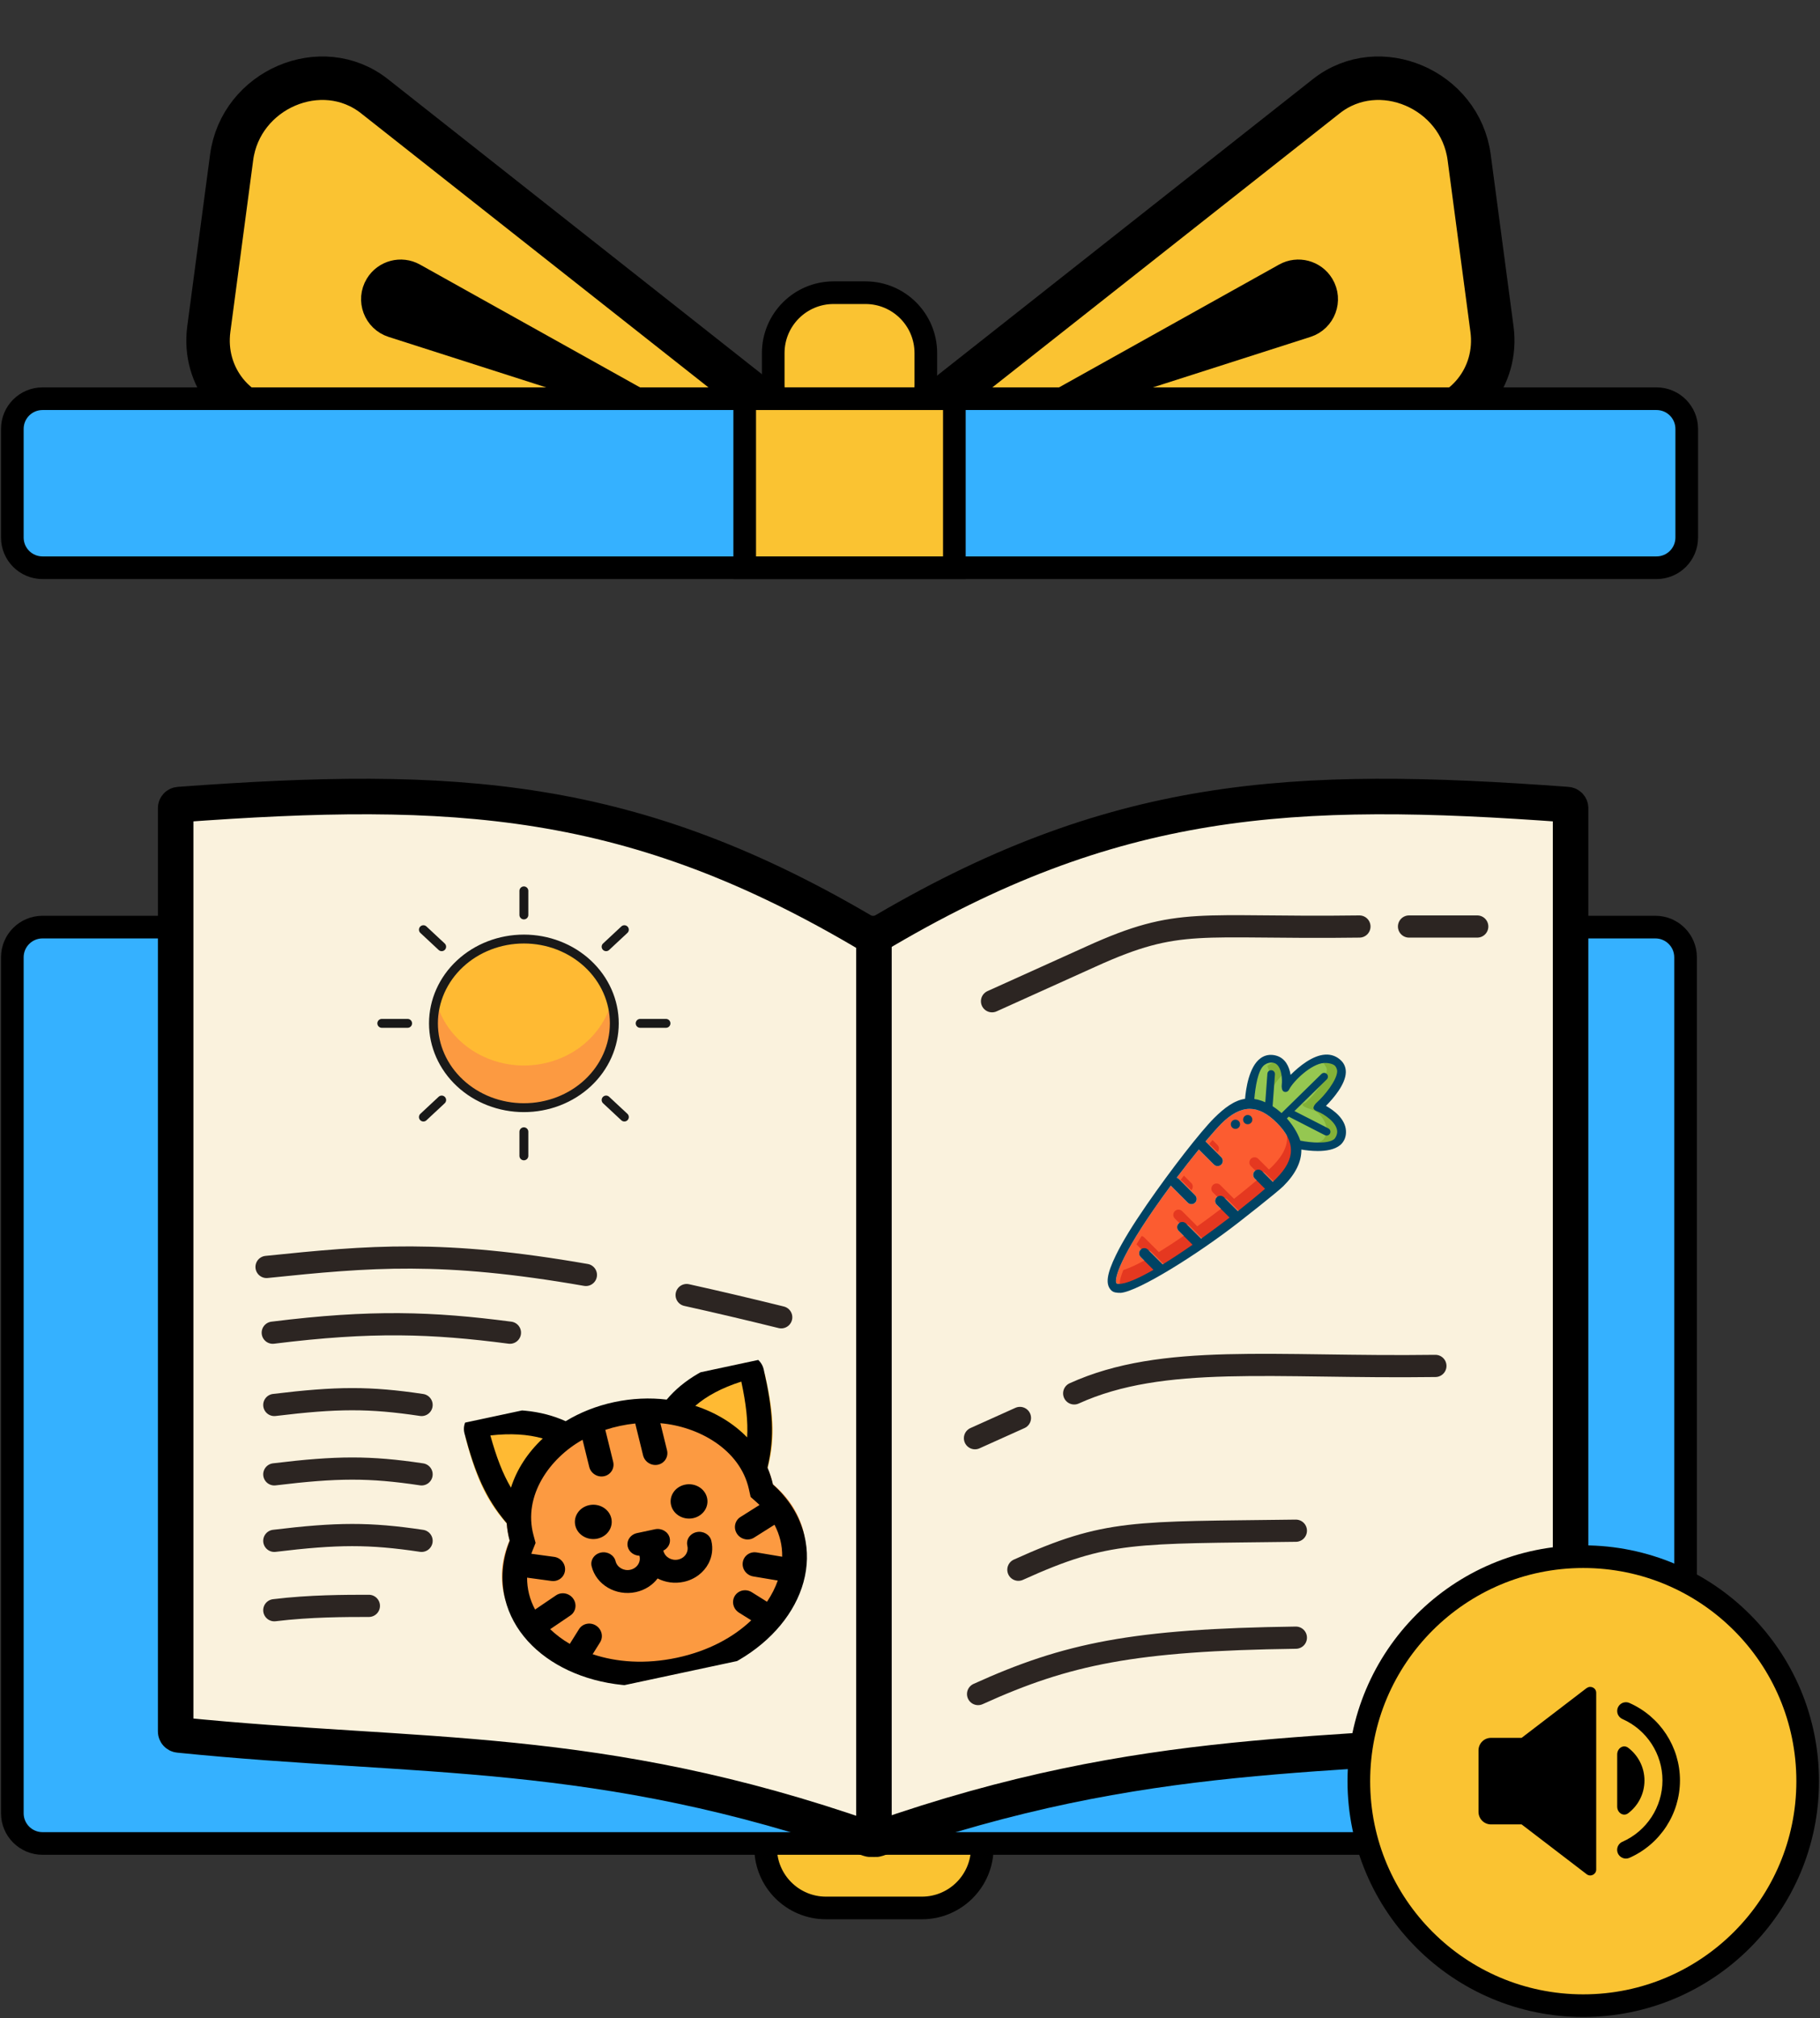
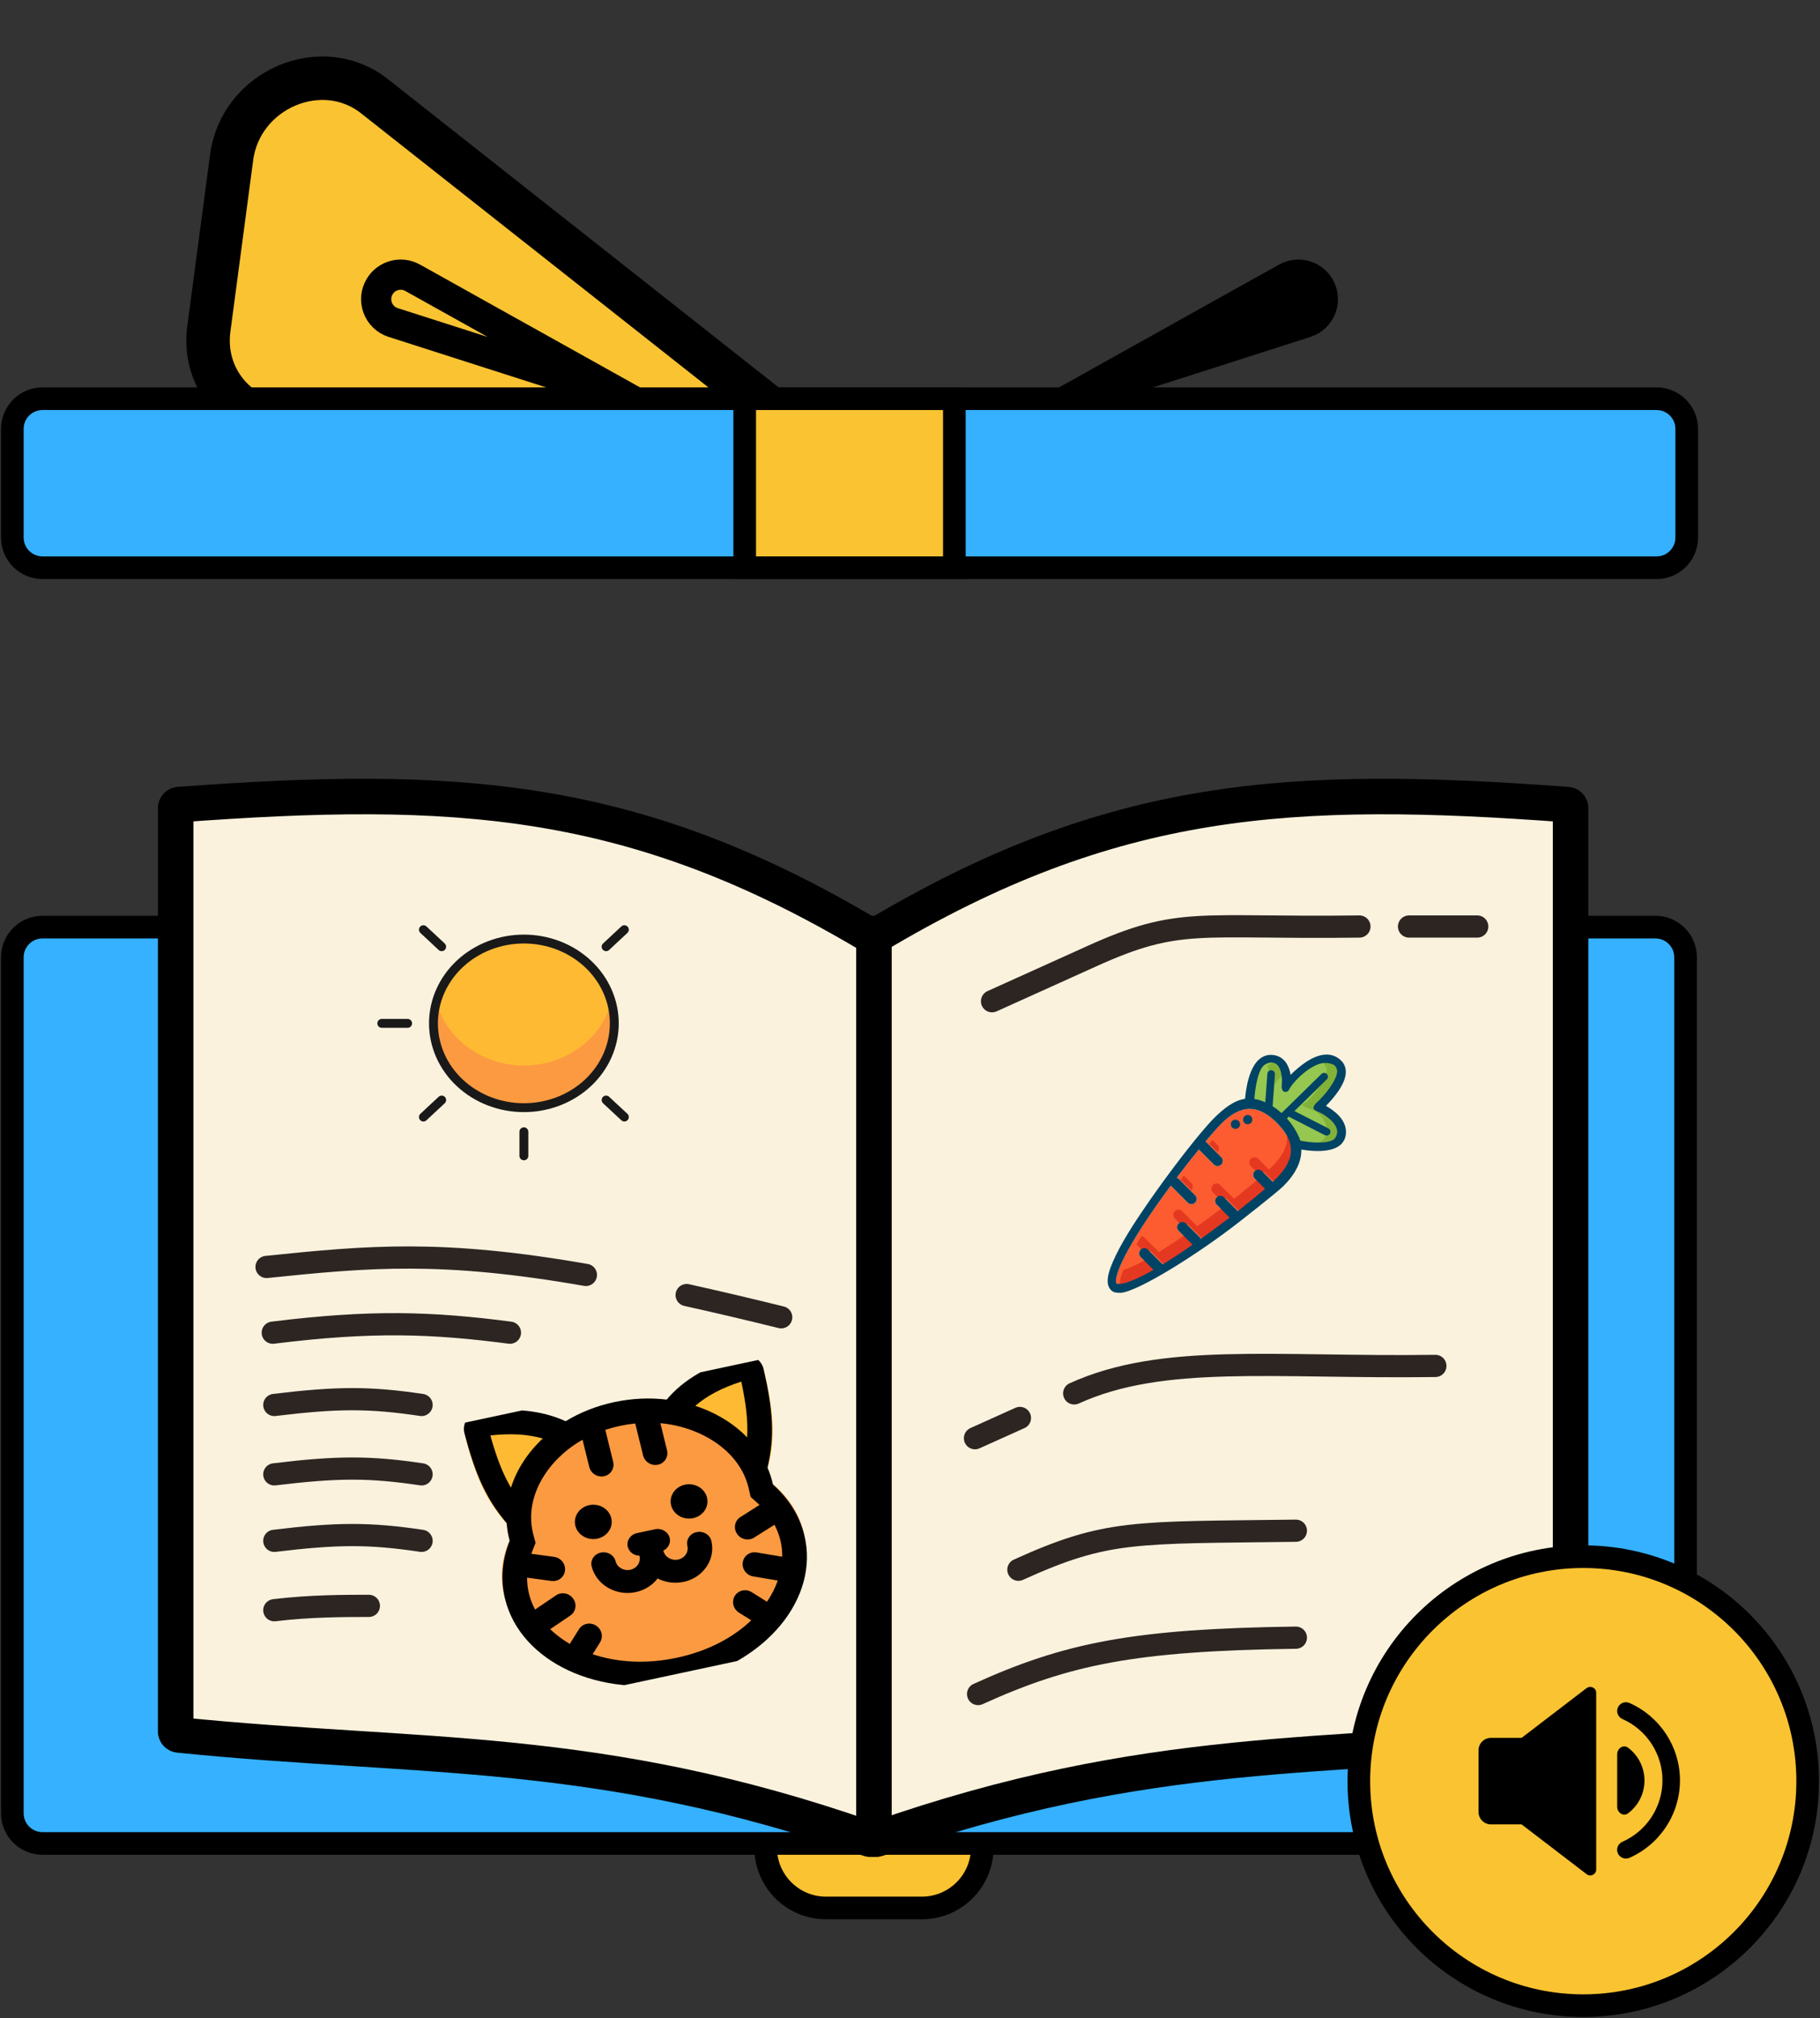
<svg xmlns="http://www.w3.org/2000/svg" width="738" height="818" viewBox="0 0 738 818" fill="none">
  <rect x="0" y="0" width="738" height="818" fill="#333333" stroke="none" />
-   <path d="M574.516 171.396L355.265 190.324C352.21 190.588 350.518 186.722 352.874 184.863L537.794 39.014C559.197 22.134 592.07 36.193 595.739 63.796L604.992 133.421C607.557 152.72 593.912 169.722 574.516 171.396Z" fill="#FAC332" stroke="black" stroke-width="17.626" />
  <path d="M521.638 112.591L434.664 161.119L529.514 130.738C535.63 128.779 538.311 121.62 534.985 116.125C532.213 111.545 526.313 109.983 521.638 112.591Z" fill="black" />
  <path d="M425.473 166.248L434.664 161.119M434.664 161.119L521.638 112.591C526.313 109.983 532.213 111.545 534.985 116.125V116.125C538.311 121.62 535.63 128.779 529.514 130.738L434.664 161.119Z" stroke="black" stroke-width="12.24" />
  <path d="M115.146 171.396L334.397 190.324C337.452 190.588 339.144 186.722 336.787 184.863L151.867 39.014C130.465 22.134 97.592 36.193 93.923 63.796L84.669 133.421C82.105 152.72 95.749 169.722 115.146 171.396Z" fill="#FAC332" stroke="black" stroke-width="17.626" />
-   <path d="M167.322 112.591L254.296 161.119L159.446 130.738C153.329 128.779 150.649 121.62 153.975 116.125C156.746 111.545 162.647 109.983 167.322 112.591Z" fill="black" />
  <path d="M263.487 166.248L254.296 161.119M254.296 161.119L167.322 112.591C162.647 109.983 156.746 111.545 153.975 116.125V116.125C150.649 121.62 153.329 128.779 159.446 130.738L254.296 161.119Z" stroke="black" stroke-width="12.24" />
-   <path d="M313.539 143.121V156.043C313.539 169.563 324.499 180.523 338.019 180.523H350.941C364.46 180.523 375.421 169.563 375.421 156.043V143.121C375.421 129.601 364.46 118.641 350.941 118.641H338.019C324.499 118.641 313.539 129.601 313.539 143.121Z" fill="#FAC332" stroke="black" stroke-width="9.18" />
  <path d="M5 173.857C5 167.097 10.48 161.617 17.24 161.617H671.72C678.48 161.617 683.96 167.097 683.96 173.857V217.893C683.96 224.653 678.48 230.133 671.72 230.133H17.24C10.48 230.133 5 224.653 5 217.893V173.857Z" fill="#35B1FF" stroke="black" stroke-width="9.18" />
  <path d="M301.973 230.133V161.617H386.987V230.133H301.973Z" fill="#FAC332" stroke="black" stroke-width="9.18" />
  <path d="M310.454 743.41V748.914C310.454 762.434 321.414 773.394 334.934 773.394H373.826C387.346 773.394 398.306 762.434 398.306 748.914V743.41C398.306 729.89 387.346 718.93 373.826 718.93H334.934C321.414 718.93 310.454 729.89 310.454 743.41Z" fill="#FAC332" stroke="black" stroke-width="9.18" />
  <path d="M5 388.044C5 381.284 10.48 375.804 17.24 375.804H671.247C678.007 375.804 683.487 381.284 683.487 388.044V735.012C683.487 741.772 678.007 747.252 671.247 747.252H17.24C10.48 747.252 5 741.772 5 735.012V388.044Z" fill="#35B1FF" stroke="black" stroke-width="9.18" />
  <path d="M636.858 701.834V327.579C636.858 326.825 636.264 326.198 635.512 326.142C523.596 317.895 451.387 321.697 354.413 379.704C353.979 379.963 353.705 380.437 353.705 380.943V744.092C353.705 745.086 354.71 745.773 355.648 745.444C465.665 706.874 537.671 713.21 635.556 703.267C636.29 703.192 636.858 702.572 636.858 701.834Z" fill="#FAF2DD" stroke="black" stroke-width="14.4" />
  <path d="M71.227 701.834V327.579C71.227 326.825 71.821 326.198 72.573 326.142C184.489 317.895 256.698 321.697 353.672 379.704C354.106 379.963 354.38 380.437 354.38 380.943V744.092C354.38 745.086 353.375 745.773 352.437 745.444C242.42 706.874 170.414 713.21 72.529 703.267C71.794 703.192 71.227 702.572 71.227 701.834Z" fill="#FAF2DD" stroke="black" stroke-width="14.4" />
  <g clip-path="url(#clip0_34689_491)">
    <path d="M310.301 557.639C309.457 553.909 305.465 551.551 301.539 552.62C283.584 557.512 271.094 566.006 264.86 578.666C264.324 579.755 264.841 581.027 265.986 581.573L306.491 600.881C307.841 601.524 309.493 600.9 309.944 599.552C314.584 585.675 314.209 574.894 310.301 557.639Z" fill="#FFBA33" />
    <path d="M188.981 583.641C187.998 579.941 190.489 576.197 194.522 575.565C212.97 572.676 228.183 575.249 239.711 584.113C240.703 584.875 240.832 586.231 240.057 587.186L212.623 621.015C211.709 622.142 209.931 622.252 208.894 621.221C198.231 610.615 193.53 600.759 188.981 583.641Z" fill="#FFBA33" />
    <path d="M313.377 601.566C307.568 575.279 274.87 565.532 249.659 570.92C224.447 576.309 199.573 598.361 206.631 624.381C203.497 631.533 202.593 639.152 204.437 646.648C210.352 670.694 242.307 684.382 275.809 677.221C309.312 670.061 331.676 644.763 325.76 620.718C323.916 613.221 319.541 606.731 313.377 601.566Z" fill="#FC9A41" />
    <path d="M281.075 615.389C285.096 614.53 287.607 610.795 286.685 607.048C285.764 603.301 281.757 600.959 277.737 601.819C273.716 602.678 271.205 606.412 272.127 610.16C273.049 613.907 277.055 616.248 281.075 615.389Z" fill="black" />
    <path d="M247.862 615.346C248.784 619.094 246.272 622.828 242.252 623.687C238.232 624.546 234.225 622.205 233.303 618.458C232.382 614.711 234.893 610.976 238.914 610.117C242.934 609.258 246.94 611.599 247.862 615.346Z" fill="black" />
    <path d="M259.282 630.61C257.064 630.556 255.081 629.116 254.562 627.007C253.947 624.509 255.622 622.019 258.302 621.446L265.582 619.891C268.262 619.318 270.933 620.879 271.547 623.377C272.066 625.485 270.954 627.588 268.983 628.537C268.996 628.584 269.009 628.631 269.02 628.678C269.635 631.176 272.306 632.737 274.986 632.164C276.516 631.837 277.718 630.891 278.359 629.656C278.835 628.738 278.99 627.678 278.726 626.604C278.112 624.106 279.786 621.616 282.466 621.043C285.147 620.47 287.818 622.031 288.432 624.529C289.22 627.734 288.75 630.946 287.324 633.696C285.425 637.357 281.811 640.228 277.212 641.211C273.483 642.008 269.76 641.429 266.656 639.83C264.609 642.53 261.529 644.563 257.8 645.36C249.759 647.079 241.747 642.396 239.903 634.901C239.288 632.403 240.963 629.914 243.643 629.341C246.323 628.768 248.994 630.329 249.609 632.827C250.223 635.325 252.894 636.886 255.574 636.313C258.255 635.74 259.929 633.251 259.315 630.753C259.303 630.705 259.292 630.658 259.282 630.61Z" fill="black" />
    <path fill-rule="evenodd" clip-rule="evenodd" d="M300.798 549.606C287.487 553.284 277.225 559.109 270.34 567.329C263.5 566.516 256.286 566.802 249.028 568.353C241.77 569.904 235.143 572.576 229.367 576.086C219.351 571.528 207.43 570.468 193.782 572.556C189.745 573.173 187.303 577.116 188.346 581.059C192.631 597.255 196.948 607.372 205.464 617.421C205.637 619.825 206.044 622.219 206.676 624.56C203.641 632.115 202.85 640.194 204.814 648.18C211.116 673.796 243.383 688.756 276.886 681.596C310.388 674.435 332.439 647.865 326.138 622.249C324.173 614.263 319.685 607.313 313.422 601.745C312.902 599.412 312.162 597.12 311.212 594.912C314.231 582.333 313.398 571.448 309.666 555.052C308.761 551.079 304.72 548.522 300.798 549.606ZM302.963 582.653C303.35 576.093 302.541 569.156 300.599 560.035C292.71 562.545 286.566 565.843 281.934 569.863C290.157 572.539 297.412 576.926 302.963 582.653ZM198.837 581.863C207.05 580.924 214.08 581.384 220.099 583.091C213.982 588.812 209.52 595.668 207.195 603.035C203.824 597.322 201.331 590.785 198.837 581.863ZM304.374 606.788L303.665 603.605C300.085 587.517 283.239 578.214 267.776 576.9L270.473 587.862C271.128 590.524 269.486 593.146 266.806 593.719C264.125 594.291 261.422 592.598 260.767 589.937L257.587 577.008C255.555 577.219 253.49 577.544 251.399 577.991C249.338 578.431 247.355 578.968 245.452 579.592L248.635 592.53C249.29 595.191 247.648 597.813 244.967 598.386C242.287 598.959 239.584 597.266 238.929 594.604L236.226 583.616C222.884 591.069 212.02 606.304 216.327 622.272L217.177 625.425L215.978 628.409C215.789 628.879 215.612 629.35 215.447 629.821L224.691 631.075C227.434 631.447 229.413 633.935 229.111 636.632C228.81 639.329 226.342 641.213 223.6 640.841L213.731 639.503C213.724 641.722 213.985 643.928 214.52 646.106C215.055 648.277 215.883 650.394 216.98 652.427L225.461 646.678C227.705 645.156 230.826 645.752 232.43 648.01C234.035 650.267 233.516 653.331 231.272 654.852L223.101 660.392C225.389 662.603 228.054 664.611 231.044 666.356L234.787 660.378C236.22 658.091 239.292 657.435 241.651 658.911C244.009 660.388 244.759 663.439 243.327 665.726L240.314 670.538C250.013 673.801 261.765 674.683 274.515 671.958C287.259 669.235 297.421 663.671 304.625 656.8L299.655 653.687C297.297 652.21 296.547 649.159 297.979 646.872C299.411 644.585 302.484 643.928 304.842 645.405L311.017 649.273C312.895 646.486 314.356 643.595 315.384 640.674L305.424 639.004C302.692 638.546 300.793 635.999 301.183 633.315C301.572 630.632 304.101 628.828 306.833 629.286L317.172 631.02C317.21 628.742 316.967 626.498 316.432 624.324C315.896 622.145 315.098 620.05 314.053 618.055L305.78 623.277C303.485 624.725 300.383 624.031 298.851 621.726C297.319 619.421 297.938 616.378 300.232 614.93L307.981 610.038C307.613 609.683 307.236 609.332 306.848 608.988L304.374 606.788Z" fill="black" />
  </g>
  <mask id="mask0_34689_491" style="mask-type:luminance" maskUnits="userSpaceOnUse" x="149" y="356" width="127" height="118">
    <path d="M275.291 356.23H149.574V473.411H275.291V356.23Z" fill="white" />
  </mask>
  <g mask="url(#mask0_34689_491)">
    <path d="M249.099 414.822C249.099 410.333 248.151 405.889 246.308 401.742C244.466 397.596 241.765 393.828 238.36 390.654C234.955 387.481 230.913 384.963 226.464 383.245C222.015 381.528 217.248 380.644 212.432 380.644C202.707 380.644 193.381 384.245 186.504 390.654C179.628 397.064 175.765 405.757 175.765 414.822C175.765 423.886 179.628 432.579 186.504 438.989C193.381 445.399 202.707 448.999 212.432 448.999C222.157 448.999 231.483 445.399 238.36 438.989C245.236 432.579 249.099 423.886 249.099 414.822Z" fill="#FFBA33" />
    <path d="M212.432 431.91C204.309 431.903 196.419 429.382 189.999 424.742C183.58 420.103 178.995 413.608 176.964 406.277C175.542 411.333 175.382 416.626 176.498 421.749C177.614 426.871 179.976 431.687 183.401 435.826C186.827 439.964 191.225 443.315 196.258 445.621C201.291 447.927 206.824 449.125 212.432 449.125C218.04 449.125 223.573 447.927 228.606 445.621C233.639 443.315 238.037 439.964 241.463 435.826C244.888 431.687 247.25 426.871 248.366 421.749C249.482 416.626 249.323 411.333 247.9 406.277C245.869 413.608 241.284 420.103 234.865 424.742C228.445 429.382 220.555 431.903 212.432 431.91Z" fill="#FC9A41" />
    <path d="M249.099 414.822C249.099 410.333 248.151 405.889 246.308 401.742C244.466 397.596 241.765 393.828 238.36 390.654C234.955 387.481 230.913 384.963 226.464 383.245C222.015 381.528 217.248 380.644 212.432 380.644C202.707 380.644 193.381 384.245 186.504 390.654C179.628 397.064 175.765 405.757 175.765 414.822C175.765 423.886 179.628 432.579 186.504 438.989C193.381 445.399 202.707 448.999 212.432 448.999C222.157 448.999 231.483 445.399 238.36 438.989C245.236 432.579 249.099 423.886 249.099 414.822Z" stroke="#191919" stroke-width="3.6" stroke-linecap="round" stroke-linejoin="round" />
    <path d="M212.432 458.764V468.529" stroke="#191919" stroke-width="3.6" stroke-linecap="round" stroke-linejoin="round" />
-     <path d="M259.576 414.821H270.052" stroke="#191919" stroke-width="3.6" stroke-linecap="round" stroke-linejoin="round" />
-     <path d="M212.432 370.878V361.113" stroke="#191919" stroke-width="3.6" stroke-linecap="round" stroke-linejoin="round" />
    <path d="M165.288 414.821H154.812" stroke="#191919" stroke-width="3.6" stroke-linecap="round" stroke-linejoin="round" />
    <path d="M179.1 445.894L171.688 452.803" stroke="#191919" stroke-width="3.6" stroke-linecap="round" stroke-linejoin="round" />
    <path d="M245.77 445.894L253.177 452.798" stroke="#191919" stroke-width="3.6" stroke-linecap="round" stroke-linejoin="round" />
    <path d="M245.771 383.754L253.178 376.85" stroke="#191919" stroke-width="3.6" stroke-linecap="round" stroke-linejoin="round" />
    <path d="M179.095 383.754L171.688 376.85" stroke="#191919" stroke-width="3.6" stroke-linecap="round" stroke-linejoin="round" />
  </g>
  <path d="M517.462 477.758C517.059 478.161 516.597 478.6 516.099 479.074L511.749 474.724C510.931 473.906 509.592 473.906 508.774 474.724C507.956 475.542 507.956 476.881 508.774 477.699L512.958 481.883C509.995 484.467 506.19 487.584 501.935 490.939L496.328 485.332C495.51 484.514 494.171 484.514 493.353 485.332C492.535 486.15 492.535 487.489 493.353 488.307L498.592 493.546C494.918 496.367 491.006 499.271 487.059 502.092L480.907 495.941C480.09 495.123 478.75 495.123 477.932 495.941C477.115 496.758 477.115 498.098 477.932 498.916L483.574 504.558C479.426 507.45 475.301 510.176 471.473 512.523L465.487 506.537C464.669 505.719 463.33 505.719 462.512 506.537C461.694 507.355 461.694 508.694 462.512 509.512L467.727 514.727C461.682 518.188 456.645 520.429 453.764 520.429C453.136 520.429 452.84 520.298 452.757 520.227C451.832 519.303 452.721 512.108 467.81 490.275C470.098 486.968 472.445 483.708 474.768 480.567C474.839 480.674 474.922 480.769 475.005 480.864L481.631 487.489C482.045 487.904 482.579 488.106 483.124 488.106C483.657 488.106 484.203 487.904 484.617 487.489C485.435 486.672 485.435 485.332 484.617 484.514L477.992 477.889C477.755 477.651 477.458 477.486 477.15 477.379C480.315 473.183 483.385 469.307 486.123 465.941L492.239 472.057C492.654 472.472 493.187 472.673 493.732 472.673C494.278 472.673 494.811 472.472 495.226 472.057C496.044 471.239 496.044 469.9 495.226 469.082L488.825 462.681C491.528 459.469 493.768 456.968 495.238 455.487C499.22 451.504 503.108 449.477 506.771 449.477C510.35 449.477 513.953 451.338 517.794 455.178C525.463 462.895 525.368 469.852 517.462 477.758Z" fill="#FC5C30" />
  <path d="M469.908 507.533L463.922 501.547C463.626 501.251 463.27 501.108 462.903 501.025C462.168 502.211 461.48 503.337 460.852 504.392C460.888 504.439 460.9 504.486 460.947 504.522L463.993 507.568C464.005 507.544 464.017 507.521 464.029 507.509C464.847 506.691 466.186 506.691 467.004 507.509L472.99 513.495C476.83 511.148 480.943 508.41 485.091 505.529L480.303 500.741C476.735 503.183 473.215 505.494 469.908 507.533ZM455.506 514.81C453.835 518.911 453.847 520.772 454.286 521.211C454.357 521.282 454.665 521.412 455.293 521.412C458.173 521.412 463.223 519.172 469.256 515.711L464.325 510.78C460.911 512.653 457.913 514.052 455.506 514.81ZM493.661 464.104L491.67 462.112C491.243 462.61 490.804 463.132 490.342 463.665L493.697 467.019C494.467 466.19 494.467 464.898 493.661 464.104ZM479.509 478.86L483.088 482.44C483.859 481.61 483.859 480.33 483.053 479.524L480.066 476.537C479.603 477.142 479.141 477.734 478.679 478.363C478.975 478.457 479.272 478.623 479.509 478.86ZM521.622 458.77C522.712 463.333 520.816 467.861 515.921 472.756C515.518 473.159 515.055 473.598 514.558 474.072L510.208 469.722C509.39 468.904 508.05 468.904 507.233 469.722C506.415 470.54 506.415 471.879 507.233 472.697L510.279 475.743C510.291 475.719 510.302 475.696 510.314 475.684C511.132 474.866 512.472 474.866 513.289 475.684L517.639 480.034C518.137 479.56 518.611 479.121 519.002 478.718C526.019 471.713 526.873 465.455 521.622 458.77ZM485.506 497.09L479.355 490.939C478.537 490.121 477.197 490.121 476.379 490.939C475.562 491.756 475.562 493.096 476.379 493.914L479.426 496.96C479.437 496.936 479.449 496.912 479.461 496.901C480.279 496.083 481.618 496.083 482.436 496.901L488.588 503.052C492.535 500.231 496.446 497.327 500.121 494.506L495.403 489.789C492.215 492.219 488.872 494.684 485.506 497.09ZM509.959 478.137C507.233 480.461 503.997 483.104 500.393 485.948L494.787 480.342C493.969 479.524 492.63 479.524 491.812 480.342C490.994 481.16 490.994 482.499 491.812 483.317L494.858 486.363C494.87 486.34 494.882 486.316 494.894 486.304C495.712 485.486 497.051 485.486 497.869 486.304L503.475 491.91C507.73 488.568 511.535 485.439 514.498 482.855L510.314 478.671C510.16 478.517 510.054 478.327 509.959 478.137Z" fill="#E53820" />
  <path d="M541.879 463.143C539.236 465.36 531.673 465.182 526.837 464.198C525.735 460.832 523.4 455.854 520.081 452.535C515.885 448.339 511.761 445.969 507.529 445.293C507.991 440.232 509.508 433.274 512.389 431.152C513.254 430.512 514.866 429.493 516.039 429.825C519.441 430.761 520.899 437.541 520.615 439.71C520.484 440.718 519.726 441.453 520.662 441.856C521.598 442.259 522.393 440.315 523.021 439.521C525.498 436.427 531.282 430.074 536.912 429.766C538.323 429.695 540.753 430.785 541.76 431.781C542.234 432.255 543.443 433.938 543.42 434.696C543.301 438.572 538.513 444.795 534.886 448.007C534.293 448.529 533.451 448.292 533.582 449.062C533.712 449.833 537.197 450.84 537.932 451.136C540.172 452.037 543.171 455.261 543.42 459.279C543.514 460.737 542.353 462.74 541.879 463.143Z" fill="#95C751" />
  <path d="M515.245 438.584C515.115 439.592 514.356 440.327 515.293 440.73C516.229 441.133 517.023 439.189 517.651 438.395C518.505 437.328 519.773 435.858 521.278 434.4C520.52 432.563 519.382 430.963 517.853 430.536C516.679 430.204 515.067 431.235 514.202 431.864C514.096 431.947 514.001 432.041 513.894 432.124C514.961 434.459 515.399 437.316 515.245 438.584ZM539.745 451.836C539.01 451.539 535.526 450.532 535.395 449.762C535.265 448.991 536.106 449.216 536.699 448.707C540.326 445.494 545.115 439.272 545.233 435.396C545.257 434.637 544.048 432.954 543.574 432.48C542.578 431.484 540.136 430.394 538.726 430.465C538.003 430.501 537.28 430.643 536.569 430.868C537.114 431.508 538.062 432.895 538.038 433.57C537.92 437.446 533.131 443.669 529.504 446.881C528.912 447.403 528.07 447.166 528.201 447.936C528.331 448.707 531.816 449.714 532.551 450.01C534.791 450.911 537.79 454.135 538.038 458.153C538.121 459.611 536.972 461.603 536.498 462.006C534.933 463.309 531.662 463.783 528.236 463.748C528.378 464.139 528.521 464.53 528.639 464.898C533.475 465.881 541.037 466.059 543.68 463.843C544.155 463.44 545.316 461.448 545.221 459.991C544.996 455.972 541.997 452.748 539.745 451.836Z" fill="#83B238" />
  <path d="M545.778 458.343C545.482 453.472 540.848 450.046 537.671 448.268C540.693 445.21 545.577 439.544 545.719 434.732C545.778 432.871 545.138 431.224 543.882 429.967C542.116 428.201 539.876 427.336 537.386 427.49C532.242 427.774 526.814 432.219 523.329 435.704C522.772 432.279 521.16 428.912 517.474 427.893C515.15 427.253 512.946 427.62 511.109 428.983C506.474 432.373 505.206 441.358 504.862 445.423C500.654 445.969 496.494 449.039 492.31 453.211C486.869 458.651 475.005 473.835 465.048 488.248C459.3 496.569 455.163 503.313 452.484 508.813C448.786 516.422 448.17 520.606 450.588 523.024C451.548 523.985 452.828 524.056 454.511 524.056C461.646 523.416 485.601 508.493 502.361 495.419C502.397 495.395 517.805 483.388 520.461 480.733C525.379 475.814 527.774 470.883 527.691 465.976C529.492 466.273 531.887 466.569 534.34 466.569C537.718 466.569 541.215 466.012 543.431 464.163C545.103 462.741 545.921 460.726 545.778 458.343ZM517.462 477.758C517.059 478.161 516.596 478.6 516.099 479.074L511.749 474.724C510.931 473.906 509.591 473.906 508.774 474.724C507.956 475.542 507.956 476.881 508.774 477.699L512.958 481.883C509.994 484.467 506.19 487.584 501.934 490.939L496.328 485.332C495.51 484.514 494.171 484.514 493.353 485.332C492.535 486.15 492.535 487.489 493.353 488.307L498.592 493.546C494.918 496.367 491.006 499.271 487.059 502.092L480.907 495.941C480.09 495.123 478.75 495.123 477.932 495.941C477.114 496.758 477.114 498.098 477.932 498.916L483.574 504.558C479.426 507.45 475.301 510.176 471.472 512.523L465.487 506.537C464.669 505.719 463.33 505.719 462.512 506.537C461.694 507.355 461.694 508.694 462.512 509.512L467.727 514.727C461.682 518.188 456.644 520.429 453.764 520.429C453.136 520.429 452.84 520.298 452.757 520.227C451.832 519.303 452.721 512.108 467.81 490.275C470.098 486.968 472.444 483.708 474.768 480.567C474.839 480.674 474.922 480.769 475.005 480.864L481.63 487.489C482.045 487.904 482.579 488.106 483.124 488.106C483.657 488.106 484.202 487.904 484.617 487.489C485.435 486.672 485.435 485.332 484.617 484.514L477.992 477.889C477.755 477.651 477.458 477.486 477.15 477.379C480.315 473.183 483.385 469.307 486.123 465.941L492.239 472.057C492.654 472.472 493.187 472.673 493.732 472.673C494.277 472.673 494.811 472.472 495.226 472.057C496.044 471.239 496.044 469.9 495.226 469.082L488.825 462.681C491.528 459.469 493.768 456.968 495.238 455.487C499.22 451.504 503.108 449.477 506.77 449.477C510.35 449.477 513.953 451.338 517.794 455.178C525.462 462.895 525.368 469.852 517.462 477.758ZM541.061 461.697C538.607 463.76 531.768 463.262 527.276 462.361C526.245 459.232 523.85 455.321 520.757 452.227C516.857 448.327 512.543 446.075 508.619 445.447C509.046 440.742 510.042 433.642 512.721 431.674C513.527 431.081 514.996 430.406 516.62 430.868C519.773 431.781 520.01 437.636 519.749 439.651C519.631 440.587 519.749 442.128 520.615 442.496C521.48 442.863 522.321 442.472 522.736 441.631C524.348 438.335 531.685 431.164 536.912 430.88C538.216 430.809 540.421 431.105 541.345 432.042C541.784 432.48 542.246 433.559 542.222 434.258C542.116 437.849 537.197 444.025 533.831 447.012C533.285 447.498 532.503 448.529 532.622 449.252C532.74 449.975 533.925 450.425 534.601 450.698C536.687 451.54 541.985 454.823 542.222 458.556C542.294 459.908 541.499 461.318 541.061 461.697Z" fill="#004364" />
  <path d="M499.09 455.724C499.09 456.22 499.287 456.697 499.638 457.048C499.99 457.399 500.466 457.596 500.963 457.596C501.459 457.596 501.936 457.399 502.287 457.048C502.638 456.697 502.835 456.22 502.835 455.724C502.835 455.227 502.638 454.751 502.287 454.399C501.936 454.048 501.459 453.851 500.963 453.851C500.466 453.851 499.99 454.048 499.638 454.399C499.287 454.751 499.09 455.227 499.09 455.724Z" fill="#004364" />
  <path d="M504.068 453.839C504.068 454.336 504.265 454.812 504.616 455.163C504.968 455.514 505.444 455.712 505.941 455.712C506.437 455.712 506.914 455.514 507.265 455.163C507.616 454.812 507.813 454.336 507.813 453.839C507.813 453.342 507.616 452.866 507.265 452.515C506.914 452.163 506.437 451.966 505.941 451.966C505.444 451.966 504.968 452.163 504.616 452.515C504.265 452.866 504.068 453.342 504.068 453.839Z" fill="#004364" />
  <path d="M519.133 455.392C518.73 455.392 518.339 455.238 518.031 454.929C517.438 454.325 517.438 453.341 518.055 452.749L535.846 435.325C536.462 434.732 537.434 434.744 538.027 435.348C538.619 435.953 538.619 436.937 538.003 437.529L520.212 454.953C519.916 455.238 519.524 455.392 519.133 455.392Z" fill="#004364" />
  <path d="M537.932 460.311C537.695 460.311 537.458 460.251 537.232 460.145L522.772 452.737C522.013 452.346 521.717 451.421 522.108 450.662C522.499 449.904 523.424 449.608 524.182 449.999L538.643 457.407C539.401 457.798 539.698 458.722 539.307 459.481C539.034 460.003 538.489 460.311 537.932 460.311Z" fill="#004364" />
  <path d="M514.499 449.904H514.38C513.527 449.844 512.898 449.098 512.958 448.256L513.918 435.242C513.977 434.388 514.688 433.748 515.565 433.819C516.419 433.879 517.047 434.625 516.988 435.467L516.028 448.481C515.98 449.287 515.305 449.904 514.499 449.904Z" fill="#004364" />
  <path d="M206.775 540.206C175.346 536.104 150.733 535.2 110.602 540.211" stroke="#2C2522" stroke-width="9" stroke-linecap="round" />
  <path d="M170.946 569.507C149.861 566.352 136.741 566.41 111.23 569.507" stroke="#2C2522" stroke-width="9" stroke-linecap="round" />
  <path d="M170.946 597.63C149.861 594.475 136.741 594.533 111.23 597.63" stroke="#2C2522" stroke-width="9" stroke-linecap="round" />
  <path d="M170.946 624.581C149.861 621.427 136.741 621.484 111.23 624.581" stroke="#2C2522" stroke-width="9" stroke-linecap="round" />
  <path d="M149.574 650.94C140.145 650.941 125.688 650.94 111.23 652.705" stroke="#2C2522" stroke-width="9" stroke-linecap="round" />
  <path d="M316.777 533.964C302.881 530.535 290.159 527.549 278.433 524.958M108.087 513.558C150.111 509.217 179.313 506.64 237.575 516.793" stroke="#2C2522" stroke-width="9" stroke-linecap="round" />
  <path d="M396.607 686.681C432.694 670.314 459.762 664.72 525.466 663.83" stroke="#2C2522" stroke-width="9" stroke-linecap="round" />
  <path d="M412.95 636.293C449.037 619.926 459.762 621.363 525.466 620.473" stroke="#2C2522" stroke-width="9" stroke-linecap="round" />
  <path d="M435.579 564.812C471.666 548.445 516.334 554.57 582.039 553.68M413.579 574.773L395.35 582.975" stroke="#2C2522" stroke-width="9" stroke-linecap="round" />
  <path d="M551.238 375.565C485.534 376.455 478.58 371.326 442.493 387.692L402.264 405.855" stroke="#2C2522" stroke-width="9" stroke-linecap="round" />
  <path d="M571.353 375.565H599.01" stroke="#2C2522" stroke-width="9" stroke-linecap="round" />
  <path d="M642.002 813.004C692.261 813.004 733.004 772.261 733.004 722.002C733.004 671.743 692.261 631 642.002 631C591.743 631 551 671.743 551 722.002C551 772.261 591.743 813.004 642.002 813.004Z" fill="#FAC332" stroke="black" stroke-width="9.18" />
  <path d="M657.887 746.559C656.593 747.125 655.744 748.419 655.744 749.814C655.744 751.027 656.35 752.139 657.361 752.786C657.948 753.171 658.615 753.373 659.302 753.373C659.788 753.373 660.273 753.272 660.738 753.07C673.173 747.57 681.22 735.256 681.22 721.689C681.22 708.122 673.173 695.809 660.738 690.309C659.646 689.824 658.372 689.925 657.382 690.572C656.371 691.239 655.764 692.352 655.764 693.565C655.764 694.96 656.593 696.234 657.907 696.82C667.754 701.187 674.123 710.953 674.123 721.689C674.123 732.426 667.754 742.192 657.907 746.559H657.887Z" fill="black" />
  <path d="M666.825 721.729C666.825 727.15 664.239 731.958 660.232 734.991C658.25 736.491 655.765 734.79 655.765 732.304V711.154C655.765 708.668 658.25 706.968 660.231 708.469C664.239 711.508 666.825 716.328 666.825 721.749V721.729Z" fill="black" />
  <path d="M643.39 684.245L617.004 704.444H604.589C601.799 704.444 599.534 706.709 599.534 709.499V734.47C599.534 737.26 601.799 739.524 604.589 739.524H617.004L643.39 759.723C644.967 760.936 647.252 759.804 647.252 757.823V686.186C647.252 684.185 644.967 683.073 643.39 684.286V684.245Z" fill="black" />
  <defs>
    <clipPath id="clip0_34689_491">
      <rect width="125.304" height="117.622" fill="white" transform="matrix(0.978 -0.209 0.239 0.971 187.289 576.94)" />
    </clipPath>
  </defs>
</svg>